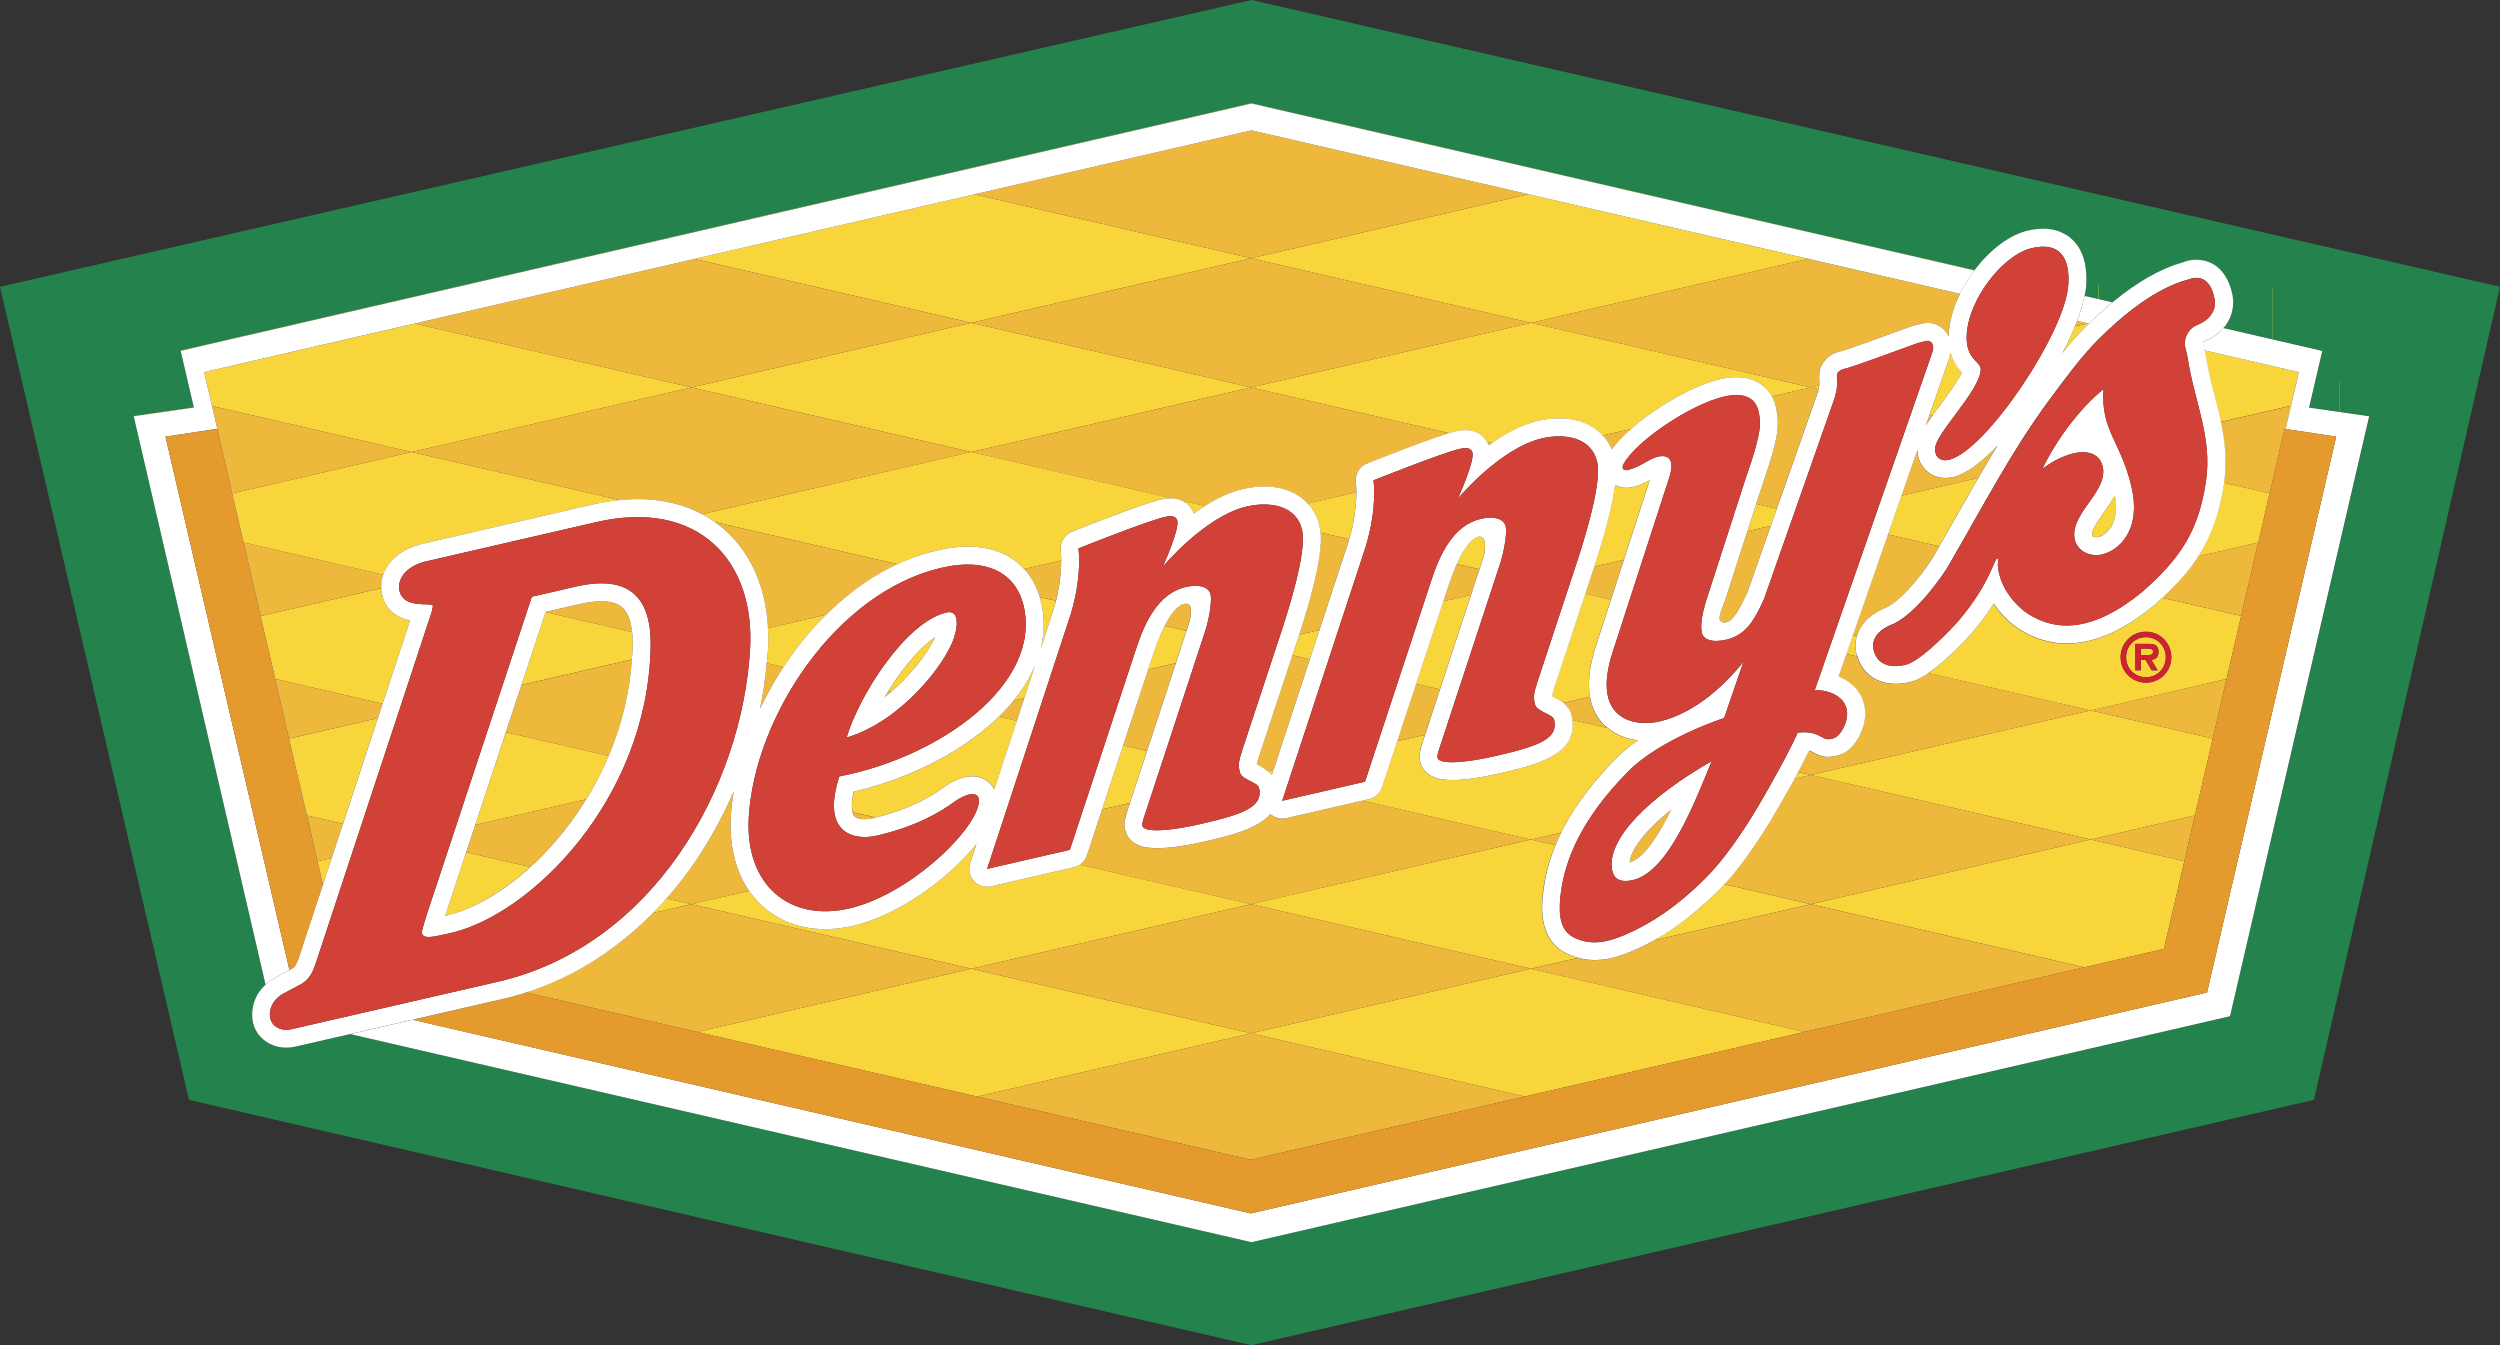
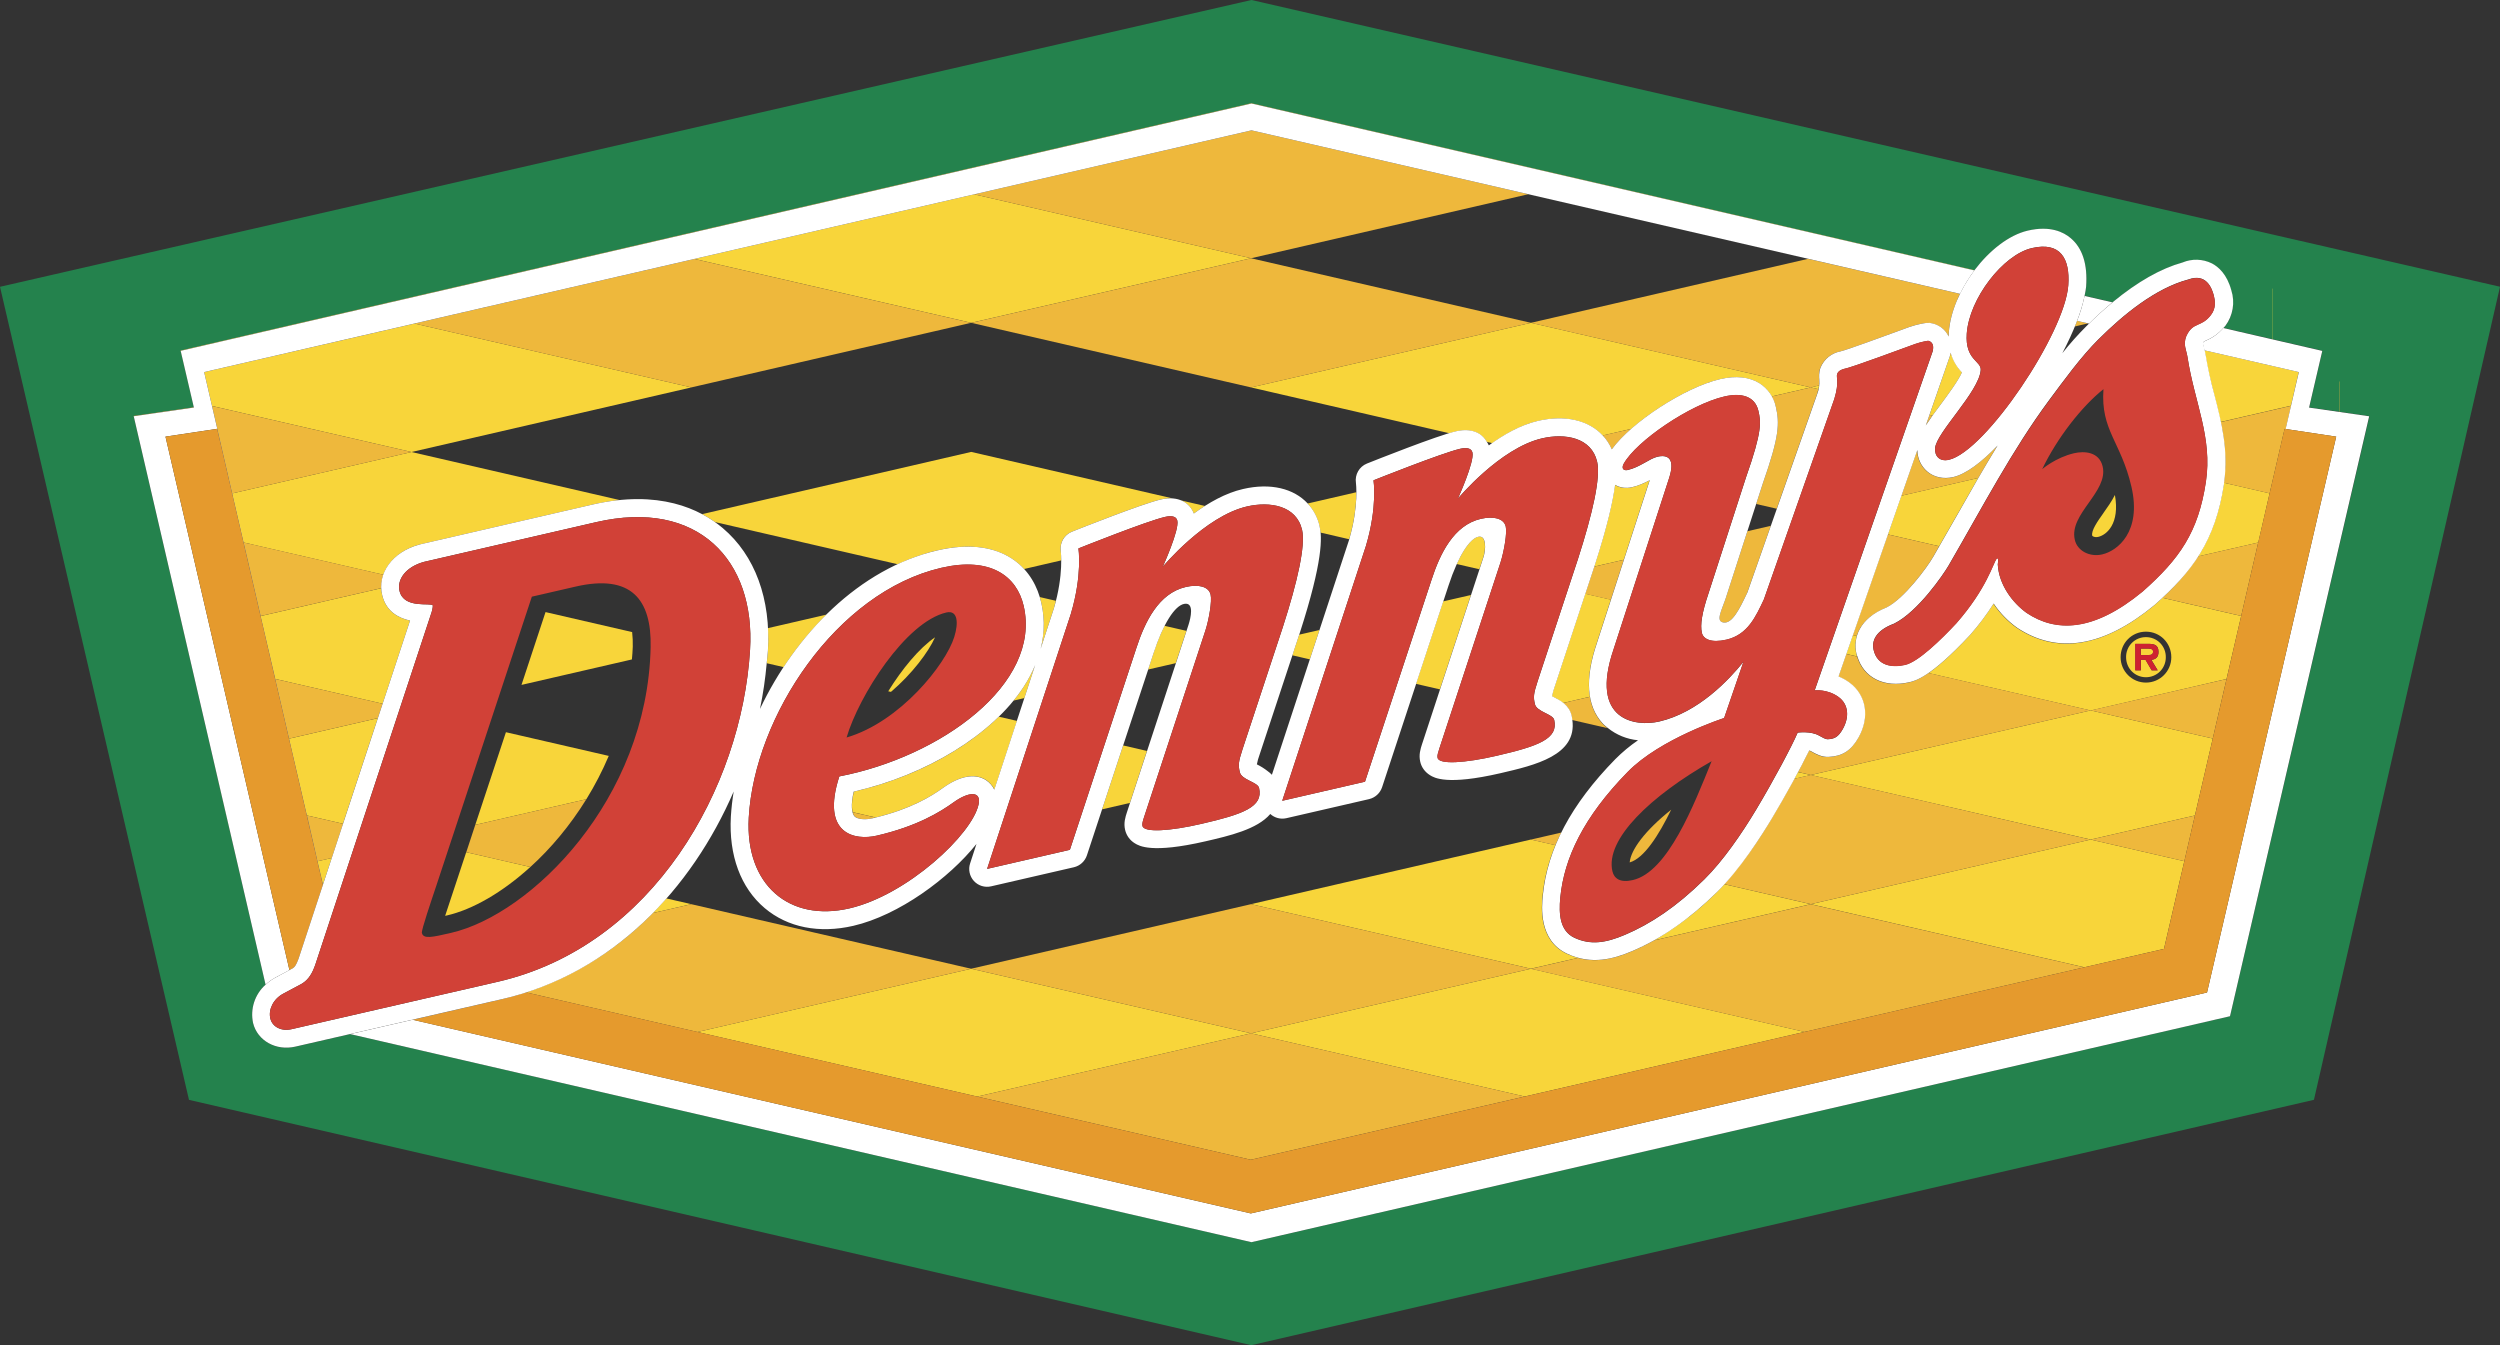
<svg xmlns="http://www.w3.org/2000/svg" xml:space="preserve" width="191.652mm" height="103.124mm" version="1.1" style="shape-rendering:geometricPrecision; text-rendering:geometricPrecision; image-rendering:optimizeQuality; fill-rule:evenodd; clip-rule:evenodd" viewBox="0 0 191.553 103.071">
  <rect x="0" y="0" width="191.553" height="103.071" fill="#333333" stroke="none" />
  <defs>
    <style type="text/css"> .fil1 {fill:#F8D53A} .fil6 {fill:#CE2131} .fil2 {fill:#EEB83C} .fil4 {fill:#E59A2D} .fil5 {fill:#D14137} .fil0 {fill:#24824D} .fil3 {fill:white} </style>
  </defs>
  <g id="Layer_x0020_1">
    <g id="_724961792">
      <path class="fil0" d="M95.886 0l-95.886 21.975 14.48 62.298 81.397 18.797 81.42 -18.802 14.257 -62.298 -95.668 -21.971zm74.984 77.865l0 0 -74.98 17.313 -69.061 -15.946 -4.19 0.965c-1.48,0.345 -2.908,-0.45 -3.244,-1.803 -0.24,-1.081 0.126,-2.208 0.956,-2.942l-3.361 -14.476 -6.753 -29.104 4.614 -0.663 -1.017 -4.348 82.047 -18.95 55.41 12.799c1.144,-1.515 2.637,-2.702 4.09,-3.034 1.699,-0.393 2.728,0.101 3.292,0.585 0.899,0.768 1.292,2.013 1.174,3.701 -0.018,0.21 -0.074,0.454 -0.118,0.699l2.152 0.498c1.877,-1.546 3.662,-2.562 5.33,-3.025l-0.005 0 0.123 -0.04 -0.118 0.04c0.725,-0.304 1.548,-0.279 2.253,0.07 0.494,0.257 1.156,0.825 1.489,2.065 0.1,0.393 0.414,1.58 -0.458,2.72 -0.039,0.052 -0.084,0.087 -0.123,0.135l7.565 1.746 -0.004 0.018 0.013 0.004 -1.008 4.326 4.605 0.664 -0.004 0.018 0.008 0 -10.677 45.967z" />
-       <path class="fil1" d="M158.974 25.014c-0.286,0.698 -0.605,1.383 -0.956,2.051 0.643,-0.803 1.336,-1.576 2.044,-2.27l-0.08 -0.018 -1.008 0.236zm-61.521 34.355l0 0 0.122 -0.384 -0.45 0.105c0.114,0.083 0.231,0.162 0.328,0.279zm19.845 -34.635l0 0 21.242 -4.902 -21.438 -4.95 -21.246 4.907 21.443 4.946zm16.589 15.968l0 0 1.793 -0.415 0.46 -1.309 -1.576 -0.362 -0.676 2.087zm26.895 -18.893l0 0 0.026 0 0 2.209 -0.026 0 0 -2.209zm-41.157 41.981l0 0c0.93,-1.881 2.283,-3.737 4.117,-5.609 0.515,-0.528 1.113,-1.009 1.746,-1.454 -0.849,-0.078 -1.656,-0.406 -2.318,-0.943l-2.711 -0.624c0.38,2.715 -2.868,3.475 -5.505,4.087 -4.121,0.951 -5.086,0.353 -5.4,0.153 -0.375,-0.23 -0.644,-0.599 -0.746,-1.026 -0.084,-0.463 -0.034,-0.94 0.144,-1.375l0.017 -0.052 0.21 -0.642 -2.135 0.493 -1.161 3.527c-0.151,0.456 -0.528,0.8 -0.996,0.908l-0.511 0.118 12.918 2.982 2.331 -0.542zm-45.212 10.433l0 0 21.443 -4.946 -13.131 -3.03c-0.134,0.096 -0.285,0.164 -0.445,0.201l-6.343 1.462c-0.481,0.11 -0.984,-0.047 -1.318,-0.41 -0.336,-0.365 -0.447,-0.883 -0.288,-1.353l0.485 -1.484c-2.091,2.619 -5.946,5.465 -9.434,6.273 -2.624,0.607 -5.029,0.127 -6.788,-1.353 -0.457,-0.388 -0.86,-0.834 -1.201,-1.327l-4.426 1.022 21.447 4.946zm-21.443 -44.54l0 0 21.443 -4.95 21.443 4.95 -21.443 4.95 -21.443 -4.95z" />
      <g>
        <path class="fil1" d="M51.057 68.838c-0.339,0.383 -0.688,0.757 -1.048,1.122l2.96 -0.681 -1.912 -0.441zm118.608 -38.529l0 0c0.17,0.663 0.339,1.335 0.484,2.021l5.387 -1.244 0.597 -2.58 -7.232 -1.667 0.065 0.288c0.166,1.113 0.44,2.165 0.699,3.183zm-110.825 19.565l0 0c-0.022,0.31 -0.066,0.629 -0.092,0.943l1.292 0.297c0.952,-1.454 2.056,-2.807 3.283,-4.021l-4.479 1.035c0.022,0.568 0.026,1.148 -0.004,1.746zm-35.325 12.607l0 0 2.763 0.637 2.672 -8.094 -6.801 1.572 1.366 5.884zm1.231 5.295l0 0 0.673 -2.039 -1.091 0.253 0.419 1.785zm-3.653 -15.754l0 0 8.224 1.899 2.1 -6.369c-0.847,-0.184 -1.816,-0.664 -2.13,-1.93 -0.044,-0.181 -0.069,-0.367 -0.074,-0.554l-9.242 2.135 1.122 4.819zm77.926 -1.812l0 0 1.34 0.31 0.738 -2.248 -1.554 0.358 -0.524 1.58zm-19.286 -0.497l0 0 1.013 -3.091c0.061,-0.205 0.104,-0.397 0.153,-0.589l-1.231 -0.284c0.389,1.288 0.389,2.637 0.066,3.964zm11.739 -10.364l0 0c0.275,-0.201 0.559,-0.398 0.851,-0.581l-1.859 -0.432c0.464,0.179 0.831,0.548 1.008,1.013zm9.625 0.947l0 0c0.04,0.168 0.066,0.339 0.079,0.511l2.2 0.51c0.463,-1.585 0.546,-2.859 0.546,-3.601l-3.733 0.865c0.448,0.482 0.761,1.074 0.908,1.716zm-5.243 28.982l0 0 21.443 4.946 3.61 -0.834c-0.294,-0.077 -0.58,-0.181 -0.856,-0.31 -2.192,-1.039 -1.938,-3.615 -1.859,-4.457 0.127,-1.305 0.458,-2.589 0.982,-3.864l-1.877 -0.432 -21.443 4.95zm42.886 0l0 0 20.958 4.837 6.108 -1.41 1.558 -6.718 -7.181 -1.659 -21.442 4.95zm-16.405 -19.976l0 0 1.087 -3.357 -1.96 -0.454 -2.353 7.133c-0.089,0.235 -0.156,0.477 -0.201,0.724l0.127 0.065c0.258,0.125 0.502,0.276 0.729,0.45l2.056 -0.476c-0.192,-1.131 -0.026,-2.493 0.515,-4.086zm-8.67 -6.649l0 0c0.161,-0.515 0.249,-1.659 -0.397,-1.528 -0.467,0.092 -1.069,0.816 -1.654,2.091l1.733 0.402 0.319 -0.965zm-25.786 14.886l0 0 -1.824 -0.423 -1.615 4.898 2.135 -0.493 1.305 -3.981zm38.511 -20.736l0 0c-0.432,0.241 -0.895,0.423 -1.375,0.541 -0.434,0.107 -0.892,0.041 -1.279,-0.183 -0.157,1.248 -0.581,3.139 -1.536,6.098l-0.048 0.153 2.265 -0.524 1.973 -6.086zm-13.69 8.788l0 0 -2.126 0.489 -2.082 6.317 1.834 0.423 2.375 -7.229zm68.825 -13.699l0 0 0.004 -0.022 -0.004 0.022zm-90.621 16.444l0 0 -1.676 -0.384c-0.34,0.685 -0.626,1.396 -0.856,2.126l-0.406 1.223 2.122 -0.489 0.816 -2.475zm4.95 -28.549l0 0 -21.211 -4.898 -21.442 4.95 21.211 4.894 21.443 -4.946z" />
      </g>
      <path class="fil1" d="M174.136 22.115l0.017 0 0 7.766 -0.017 0 0 -7.766zm-9.71 29.776l0 0c0.406,0.001 0.797,-0.161 1.083,-0.45 0.285,-0.289 0.443,-0.68 0.438,-1.087 0.006,-0.406 -0.151,-0.799 -0.436,-1.088 -0.286,-0.289 -0.677,-0.451 -1.084,-0.448 -0.407,-0.004 -0.799,0.157 -1.085,0.447 -0.287,0.289 -0.445,0.683 -0.438,1.09 0,0.873 0.684,1.536 1.523,1.536zm-0.816 -2.558l0 0 0.991 0c0.468,0 0.79,0.083 0.79,0.62 0,0.376 -0.192,0.576 -0.55,0.603l0.488 0.807 -0.462 0 -0.471 -0.807 -0.354 0 0 0.807 -0.427 0 0 -2.03 -0.005 0z" />
      <path class="fil1" d="M170.599 52.026l1.122 -4.828 -6.037 -1.393c-0.192,0.179 -0.38,0.362 -0.589,0.546l-0.035 0.031c-3.894,3.213 -7.435,3.793 -10.529,1.729l-0.035 -0.026c-0.611,-0.437 -1.245,-1.057 -1.755,-1.821 -0.538,0.847 -1.14,1.649 -1.804,2.401l-0.03 0.035c-1.414,1.515 -2.423,2.37 -3.138,2.872l12.418 2.868 10.412 -2.414zm-6.173 -3.627l0 0c1.083,0 1.943,0.869 1.943,1.96 0,1.073 -0.87,1.942 -1.943,1.942 -1.072,0 -1.942,-0.87 -1.942,-1.942 0,-1.091 0.855,-1.96 1.942,-1.96zm-12.852 -11.778l0 0 -5.893 1.362 -1.03 2.964 3.928 0.908 2.995 -5.234z" />
      <path class="fil1" d="M164.972 49.919c0,-0.223 -0.27,-0.223 -0.468,-0.223l-0.466 0 0 0.493 0.572 0c0.227,0 0.362,-0.048 0.362,-0.271zm-27.209 9.237l0 0 -0.28 0.515 1.262 -0.288 -0.982 -0.227zm-5.641 8.596l0 0c-1.565,1.697 -3.38,3.145 -5.382,4.295l12.001 -2.768 -6.619 -1.528zm41.777 -29.951l0 0 -3.501 -0.812 -0.013 0.131c-0.349,2.296 -1.008,4.02 -1.96,5.509l4.606 -1.061 0.869 -3.767z" />
      <path class="fil1" d="M138.741 59.382l21.442 4.946 7.994 -1.847 1.366 -5.893 -9.36 -2.156 -21.442 4.95zm3.548 -10.721l0 0 -0.352 0.083 -0.477 1.362 0.829 0.192c-0.166,-0.533 -0.166,-1.104 0,-1.637zm-67.877 25.564l0 0 -20.98 4.846 21.439 4.95 20.984 -4.846 -21.443 -4.95zm21.443 4.95l0 0 21.443 -4.95 20.962 4.841 -21.439 4.95 -20.967 -4.841zm-27.589 -26.162l0 0c1.615,-1.379 2.868,-3.042 3.379,-4.182 -1.231,0.843 -2.537,2.445 -3.589,4.138l0.21 0.044zm71.064 -23.193l0 0 0.052 -0.284 -0.641 0.148 0.589 0.136zm-22.032 -5.086l0 0 21.443 4.95 -2.991 0.69c-0.221,-0.409 -0.542,-0.755 -0.934,-1.004 -0.777,-0.485 -1.817,-0.594 -3.004,-0.318 -2.069,0.476 -4.92,2.139 -6.827,3.811l-2.187 0.506c-1.057,-1.148 -2.846,-1.598 -4.955,-1.113 -1.236,0.283 -2.44,0.947 -3.506,1.698l-0.423 -0.096c-0.133,-0.241 -0.321,-0.446 -0.55,-0.598 -0.48,-0.301 -1.091,-0.371 -1.807,-0.205 -0.14,0.031 -0.314,0.083 -0.506,0.14l-15.196 -3.51 21.443 -4.95zm-83.191 45.439l0 0 0.122 -0.026c1.995,-0.458 4.265,-1.772 6.404,-3.715l-4.911 -1.135 -1.615 4.876zm12.538 -12.254l0 0 -7.88 -1.816 -2.349 7.098 8.512 -1.964c0.655,-1.061 1.228,-2.17 1.716,-3.318zm-30.357 0.026l0 0 -1.724 -7.43 -0.454 -1.964 -0.005 0 -1.969 -8.495 -0.209 -0.899 5.064 21.818 0.005 0 -0.707 -3.03zm63.036 -6.997l0 0c-0.42,0.987 -0.982,1.907 -1.667,2.733l0.829 -0.192 0.838 -2.54zm-64.577 -20.186l0 0 -0.912 -3.903 82.047 -18.95 55.41 12.799 -0.013 0.018 -55.388 -12.795 -82.047 18.95 0.904 3.881zm134.659 -3.488l0 0 -1.562 4.509 0.23 0.053c0.188,-0.267 0.398,-0.546 0.633,-0.86 0.494,-0.664 1.354,-1.812 1.619,-2.445 -0.363,-0.382 -0.637,-0.839 -0.803,-1.34l-0.104 0.026 -0.013 0.057zm-77.136 33.085l0 0c1.283,-0.921 2.453,-1.131 3.296,-0.585 0.135,0.087 0.428,0.315 0.629,0.72l1.728 -5.256 -1.393 -0.323c-2.693,2.632 -6.736,4.745 -11.11,5.74 -0.171,0.742 -0.171,1.257 -0.083,1.576l1.755 0.406c2.702,-0.659 4.252,-1.611 5.178,-2.279zm88.896 -21.046l0 0c-0.445,0.629 -0.947,1.336 -0.856,1.733 0.004,0.013 0.026,0.035 0.052,0.048 0.084,0.048 0.227,0.087 0.411,0.043 0.637,-0.148 1.666,-1.009 1.274,-3.209 -0.259,0.511 -0.59,0.969 -0.883,1.384zm-112.683 10.254l0 0c0.01,-0.379 -0.006,-0.758 -0.048,-1.135l-6.636 -1.532 -1.842 5.579 8.46 -1.951c0.026,-0.319 0.057,-0.633 0.065,-0.96z" />
      <path class="fil1" d="M52.97 29.684l-21.212 -4.893 -16.117 3.719 0.603 2.598 15.283 3.527 21.443 -4.95zm-35.176 8.12l0 0 13.733 -3.17 15.964 3.684c-0.668,0.065 -1.371,0.175 -2.122,0.349l-13.179 3.043 -0.052 0.013c-1.406,0.384 -2.397,1.262 -2.768,2.314l-10.704 -2.471 -0.873 -3.763zm36.001 1.589l0 0c0.358,0.192 0.685,0.397 0.982,0.607l14 3.231c0.982,-0.454 1.999,-0.821 3.051,-1.061 3.226,-0.746 5.365,0.048 6.64,1.428l2.846 -0.66c-0.004,-0.454 -0.039,-0.707 -0.039,-0.716 -0.091,-0.629 0.258,-1.24 0.847,-1.48 0.546,-0.218 5.365,-2.135 6.828,-2.475 0.293,-0.069 0.594,-0.096 0.895,-0.079l-15.432 -3.562 -20.618 4.767z" />
      <path class="fil2" d="M74.412 24.735l-21.211 -4.894 -21.443 4.95 21.212 4.893 21.443 -4.95zm42.689 -9.853l0 0 -21.211 -4.894 -21.246 4.902 21.211 4.898 21.246 -4.907zm32.418 12.315l0 0c-0.022,-0.061 -0.048,-0.113 -0.065,-0.183 -0.009,0.07 -0.026,0.135 -0.044,0.205l0.11 -0.022zm9.63 -2.61l0 0 -0.175 0.428 1.008 -0.236 -0.833 -0.192zm-41.851 0.148l0 0 21.233 -4.902 11.639 2.684c-0.468,0.97 -0.781,1.978 -0.852,2.942l-0.013 0.332c-0.265,-0.578 -0.814,-0.973 -1.444,-1.043 -0.106,-0.009 -0.213,-0.008 -0.319,0.004 -0.061,0.004 -0.617,0.083 -1.245,0.301l-1.014 0.371c-1.042,0.38 -3.815,1.401 -4.277,1.502l0.022 -0.004 -0.1 0.022c-0.661,0.15 -1.204,0.615 -1.455,1.244 -0.14,0.38 -0.104,0.712 -0.086,0.908 0.013,0.147 0.011,0.294 -0.009,0.441l-0.637 0.148 -21.443 -4.95zm35.748 9.412l0 0c-1.222,1.279 -2.428,2.192 -3.41,2.419 -0.695,0.179 -1.434,0.017 -1.99,-0.437 -0.473,-0.413 -0.745,-1.01 -0.747,-1.637l-1.213 3.492 5.894 -1.362c0.479,-0.838 0.969,-1.663 1.467,-2.475zm-17.296 -3.772l0 0c0.142,0.249 0.248,0.519 0.315,0.799 0.287,1.253 0.283,2.24 -0.995,5.863l-0.511 1.58 1.575 0.362 3.104 -8.822c0.039,-0.131 0.065,-0.24 0.088,-0.34l-0.585 -0.131 -2.991 0.69zm11.808 2.218l0 0c0.149,-0.236 0.319,-0.485 0.511,-0.755l-0.231 -0.053 -0.279 0.808zm-24.062 1.842l0 0c0.358,-0.502 0.877,-1.039 1.488,-1.571l-2.187 0.502c0.294,0.312 0.53,0.674 0.698,1.069zm0.921 8.456l0 0 -2.265 0.524 -0.69 2.087 1.96 0.454 0.995 -3.064zm7.788 3.012l0 0c-0.306,0.908 -0.781,1.72 -0.132,1.799 0.652,0.078 1.188,-0.995 1.768,-2.214l0.035 -0.078 1.802 -5.121 -1.793 0.415 -1.681 5.199zm12.336 0.651l0 0c1.332,-0.672 3.069,-3.012 3.572,-3.881l0.462 -0.816 -3.928 -0.908 -2.716 7.797 0.354 -0.083c0.267,-0.803 0.948,-1.589 2.256,-2.108zm-21.774 8.875l0 0c-0.506,-0.574 -0.835,-1.282 -0.947,-2.039l-2.056 0.476c0.325,0.244 0.554,0.595 0.646,0.991 0.026,0.105 0.035,0.205 0.048,0.31l2.711 0.624c-0.135,-0.118 -0.279,-0.222 -0.402,-0.362zm37.416 -0.995l0 0 -12.419 -2.868c-0.812,0.559 -1.248,0.668 -1.483,0.72 -1.938,0.45 -3.505,-0.354 -3.991,-1.982l-0.829 -0.192 -0.602 1.728c0.271,0.114 0.555,0.262 0.829,0.463 1.301,0.956 1.58,2.654 0.695,4.226 -0.559,0.991 -1.245,1.432 -2.301,1.476 -0.507,0.022 -0.939,-0.201 -1.371,-0.454 -0.033,-0.017 -0.068,-0.029 -0.104,-0.035 -0.272,0.55 -0.552,1.096 -0.842,1.637l0.982 0.227 21.438 -4.946zm-35.316 11.647l0 0c1.104,-0.314 2.231,-2.091 3.182,-4.042 -2.043,1.632 -3.095,3.091 -3.182,4.042zm-5.692 -1.319l0 0c0.136,-0.323 0.292,-0.646 0.454,-0.969l-2.326 0.537 1.872 0.432zm41.008 -0.432l0 0 -21.442 4.946 -6.622 -1.528c1.358,-1.556 2.567,-3.235 3.615,-5.016 0.589,-0.982 1.2,-2.065 1.746,-3.064l1.262 -0.288 21.442 4.95zm-21.923 14.738l0 0 21.438 -4.95 -20.958 -4.833 -12.001 2.768c-0.55,0.309 -1.117,0.588 -1.698,0.834 -1.187,0.506 -2.588,0.929 -4.134,0.51l-3.61 0.834 20.962 4.837zm-63.848 -4.841l0 0 -21.443 -4.946 -2.96 0.681c-2.696,2.782 -6.028,4.867 -9.709,6.076l13.131 3.034 20.98 -4.846zm-29.484 -12.991l0 0 -8.512 1.965 -0.69 2.095 4.911 1.135c1.559,-1.41 3.038,-3.17 4.291,-5.195zm21.932 1.462l0 0 0.227 -0.057 -1.755 -0.406c0.04,0.131 0.083,0.235 0.14,0.301 0.214,0.232 0.799,0.301 1.388,0.162z" />
-       <path class="fil2" d="M57.392 68.257c-1.03,-1.497 -1.519,-3.457 -1.393,-5.688 0.04,-0.633 0.109,-1.275 0.218,-1.925 -1.278,2.987 -3.02,5.753 -5.16,8.198l1.912 0.441 4.422 -1.026zm10.385 -14.842l0 0c0.166,-0.131 0.323,-0.266 0.484,-0.401l-0.209 -0.048c-0.093,0.149 -0.184,0.299 -0.275,0.449zm-9.547 0.904l0 0c0.52,-1.1 1.126,-2.174 1.807,-3.209l-1.292 -0.297c-0.104,1.177 -0.277,2.347 -0.515,3.505zm-9.809 -3.785l0 0 -8.46 1.951 -1.196 3.619 7.88 1.82c1.002,-2.347 1.602,-4.845 1.776,-7.391zm6.963 -10.066l0 0c2.096,1.776 3.292,4.457 3.458,7.661l4.479 -1.035c1.584,-1.589 3.43,-2.895 5.457,-3.859l-14 -3.231c0.218,0.148 0.423,0.306 0.607,0.463zm-7.757 6.028l0 0c-0.755,-0.616 -2.165,-0.454 -3.217,-0.209l-2.602 0.598 -0.004 0.018 6.636 1.532c-0.092,-0.777 -0.314,-1.532 -0.812,-1.938zm5.343 -16.811l0 0 -21.443 4.95 15.964 3.684c2.746,-0.271 4.81,0.28 6.303,1.074l20.618 -4.758 -21.443 -4.95zm61.106 4.449l0 0c0.087,-0.066 0.179,-0.122 0.266,-0.184l-0.423 -0.096c0.052,0.091 0.118,0.179 0.157,0.28zm-39.664 0.502l0 0 21.443 -4.95 15.196 3.51c-1.842,0.55 -5.828,2.139 -6.321,2.335 -0.588,0.239 -0.935,0.849 -0.843,1.476 0,0.009 0.035,0.262 0.039,0.716l-3.732 0.865c-1.061,-1.148 -2.851,-1.594 -4.955,-1.109 -1.009,0.231 -2.004,0.716 -2.917,1.296l-1.859 -0.432c-0.198,-0.08 -0.407,-0.129 -0.62,-0.144l-15.432 -3.562zm16.641 13.24l0 0c0.166,-0.515 0.467,-1.746 -0.319,-1.611 -0.463,0.083 -0.991,0.673 -1.506,1.685l1.676 0.384 0.148 -0.459zm8.538 0.602l0 0 -0.052 0.153 1.554 -0.362 2.257 -6.867 0.022 -0.083 -2.201 -0.51c0.101,1.052 -0.091,3.06 -1.58,7.67zm-19.924 -2.732l0 0 1.231 0.284c0.341,-1.345 0.419,-2.432 0.414,-3.091l-2.846 0.66c0.571,0.624 0.969,1.371 1.2,2.148zm33.683 -2.122l0 0 -1.733 -0.402c-0.218,0.471 -0.432,1.012 -0.637,1.637l-0.402 1.227 2.126 -0.489 0.646 -1.973zm-34.866 9.866l0 0 -0.829 0.192c-0.355,0.433 -0.734,0.845 -1.135,1.235l1.393 0.323 0.572 -1.75zm11.608 -2.676l0 0 -2.122 0.489 -1.912 5.814 1.825 0.423 2.209 -6.727zm20.234 2.008l0 0 -1.834 -0.423 -1.449 4.396 2.135 -0.493 1.148 -3.479zm-13.83 5.025l0 0c-0.131,0.402 -0.183,0.589 -0.201,0.724l0.127 0.066c0.213,0.105 0.463,0.262 0.703,0.454l0.45 -0.105 2.781 -8.46 -1.34 -0.31 -2.519 7.631zm20.802 6.483l0 0 -12.917 -2.982 -5.832 1.349c-0.437,0.1 -0.896,-0.02 -1.227,-0.323 -1,1.179 -3.139,1.672 -4.972,2.095 -4.125,0.952 -5.086,0.354 -5.404,0.152 -0.376,-0.229 -0.645,-0.598 -0.747,-1.026 -0.084,-0.461 -0.034,-0.937 0.144,-1.371l0.018 -0.052 0.214 -0.642 -2.135 0.493 -1.166 3.527c-0.098,0.291 -0.292,0.54 -0.55,0.707l13.131 3.029 21.443 -4.959z" />
      <path class="fil2" d="M117.298 74.225l-21.443 -4.946 -21.443 4.946 21.443 4.95 21.443 -4.95zm-42.427 9.796l0 0 20.984 -4.846 20.967 4.841 -20.984 4.846 -20.967 -4.841zm-0.458 -59.286l0 0 21.443 4.95 21.443 -4.95 -21.443 -4.946 -21.443 4.946zm95.986 12.258l0 0 3.501 0.812 1.148 -4.942 0.084 0.013 0.414 -1.782 -5.387 1.244c0.298,1.445 0.471,2.969 0.24,4.654zm8.818 -7.766l0 0 0.022 0 0 4.653 -0.022 0 0 -4.653zm-6.19 12.341l0 0 -4.605 1.061c-0.774,1.17 -1.694,2.237 -2.737,3.174l6.037 1.393 1.305 -5.627zm-3.483 15.021l0 0 1.056 -4.562 -10.416 2.406 9.36 2.156zm-2.178 9.399l0 0 0.812 -3.506 -7.994 1.847 7.181 1.659zm-143.036 0.004l0 0 1.091 -0.253 0.864 -2.619 -2.763 -0.637 0.807 3.51zm-5.862 1.353l0 0 -1.471 -6.369 -0.005 0 1.476 6.369zm3.684 -10.752l0 0 6.801 -1.572 0.362 -1.1 -8.225 -1.899 1.061 4.571zm-2.178 -9.394l0 0 9.242 -2.135c-0.014,-0.35 0.04,-0.7 0.157,-1.03l-10.704 -2.471 1.305 5.636zm-3.728 -16.091l0 0 1.549 6.697 13.733 -3.17 -15.283 -3.527zm-4.317 8.05l0 0 -1.681 -7.264 4.61 -0.664 -0.109 -0.467 0.101 0.445 -4.61 0.663 1.689 7.286z" />
      <path class="fil3" d="M181.526 31.894l-4.601 -0.664 0.004 -0.017 1.008 -4.326 -0.013 -0.004 -7.574 -1.751c-0.364,0.427 -0.826,0.76 -1.344,0.973 -0.055,0.025 -0.108,0.051 -0.162,0.079 -0.022,0.03 -0.042,0.062 -0.056,0.096 -0.009,0.04 0,0.087 0.061,0.31l0.056 0.253 7.234 1.667 -1.013 4.361 3.877 0.585 -9.896 42.589 -73.269 16.929 -64.228 -14.842 -4.784 1.1 69.06 15.946 74.98 -17.313 10.664 -45.972 -0.004 0zm-22.377 -7.308l0 0 0.833 0.192 0.08 0.018c0.606,-0.594 1.204,-1.139 1.798,-1.629l-2.139 -0.493c-0.134,0.653 -0.325,1.293 -0.572,1.912zm-145.306 2.296l0 0 82.047 -18.95 55.392 12.79c-0.423,0.563 -0.794,1.165 -1.1,1.794l-54.292 -12.529 -80.249 18.522 9.102 39.271 -0.008 0.026 -8.102 -34.949 -3.955 0.598 9.499 40.873 -1.096 0.585c-0.266,0.146 -0.512,0.325 -0.733,0.532l-10.102 -43.553 4.61 -0.664 -1.013 -4.348z" />
      <path class="fil4" d="M165.807 72.705l-69.969 16.157 -55.536 -12.826c-0.611,0.201 -1.23,0.376 -1.855,0.524l-6.836 1.576 64.228 14.838 73.269 -16.929 9.896 -42.589 -3.877 -0.585 -0.082 -0.013 -9.237 39.847zm-149.17 -39.847l0 0 -3.959 0.598 9.499 40.873 0.253 -0.135c0.122,-0.074 0.262,-0.218 0.445,-0.734l1.864 -5.653 -8.102 -34.949z" />
-       <path class="fil3" d="M167.203 20.125c0.004,0 0.004,0 0,0l0.123 -0.04 -0.123 0.04zm-43.658 46.631l0 0c0.126,0.541 0.568,0.908 1.562,0.676 2.68,-0.62 4.671,-5.728 6.038,-9.106 -4.658,2.654 -8.168,5.976 -7.601,8.43zm1.323 -0.677l0 0c0.083,-0.952 1.139,-2.41 3.182,-4.042 -0.952,1.947 -2.078,3.724 -3.182,4.042zm-75.015 -16.484l0 0c0.079,-3.671 -1.493,-5.631 -5.749,-4.644l-3.353 0.773 -7.308 22.11c-0.41,1.236 -1.17,3.445 -1.117,3.658 0.117,0.48 0.777,0.327 2.248,-0.013 6.103,-1.414 15.034,-10.198 15.279,-21.884zm-15.62 20.552l0 0 -0.122 0.026 7.691 -23.272 0.004 -0.018 2.602 -0.598c1.052,-0.245 2.462,-0.402 3.217,0.209 0.751,0.607 0.877,2.004 0.855,3.073 -0.008,0.327 -0.043,0.642 -0.065,0.965 -0.672,10.298 -8.543,18.313 -14.183,19.613zm122.249 -34.198l0 0c0,0 1.016,-0.89 2.443,-1.222 0.782,-0.183 1.921,-0.118 2.188,1.017 0.451,1.943 -2.598,3.628 -2.134,5.614 0.196,0.855 1.148,1.344 2.1,1.122 1.174,-0.271 3.034,-1.737 2.239,-5.186 -0.803,-3.462 -2.37,-4.304 -2.143,-7.473 -1.655,1.31 -3.554,3.732 -4.692,6.129zm4.286 5.195l0 0c-0.137,0.038 -0.283,0.022 -0.41,-0.044 -0.026,-0.013 -0.048,-0.035 -0.052,-0.048 -0.091,-0.397 0.414,-1.109 0.855,-1.733 0.292,-0.419 0.624,-0.877 0.878,-1.379 0.397,2.196 -0.633,3.06 -1.271,3.204zm-87.648 7.666l0 0c0.345,-1.109 0.262,-2.078 -0.598,-1.881 -3.134,0.724 -6.714,6.395 -7.652,9.582 4.117,-1.205 7.6,-5.614 8.25,-7.7zm-1.475 0.017l0 0c-0.559,1.253 -2.013,3.139 -3.864,4.588 1.091,-1.859 2.523,-3.671 3.864,-4.588z" />
      <path class="fil3" d="M38.45 76.56c8.491,-1.956 14.55,-8.469 17.767,-15.916 -0.104,0.638 -0.177,1.28 -0.218,1.925 -0.166,2.973 0.755,5.461 2.598,7.015 1.755,1.48 4.164,1.96 6.788,1.353 3.487,-0.808 7.342,-3.65 9.434,-6.273l-0.485 1.484c-0.157,0.469 -0.048,0.987 0.286,1.353 0.333,0.366 0.839,0.523 1.321,0.41l6.343 -1.462c0.467,-0.11 0.843,-0.454 0.995,-0.908l5.099 -15.462c0.751,-2.305 1.637,-3.68 2.366,-3.811 0.786,-0.14 0.485,1.096 0.319,1.611l-4.693 14.288 -0.018 0.052c-0.127,0.393 -0.271,0.838 -0.144,1.371 0.1,0.429 0.369,0.799 0.747,1.026 0.319,0.196 1.274,0.799 5.404,-0.153 1.834,-0.423 3.968,-0.917 4.972,-2.095 0.332,0.302 0.79,0.422 1.227,0.323l6.343 -1.462c0.466,-0.111 0.842,-0.454 0.995,-0.908l5.095 -15.466c0.755,-2.305 1.646,-3.602 2.287,-3.728 0.642,-0.131 0.559,1.013 0.398,1.528l-4.693 14.288 -0.018 0.052c-0.127,0.393 -0.271,0.838 -0.144,1.375 0.096,0.423 0.362,0.786 0.747,1.026 0.314,0.196 1.279,0.799 5.4,-0.153 2.637,-0.611 5.889,-1.367 5.505,-4.086 -0.013,-0.1 -0.022,-0.201 -0.048,-0.31 -0.192,-0.843 -0.908,-1.201 -1.375,-1.44 -0.044,-0.018 -0.086,-0.04 -0.127,-0.066 0.046,-0.247 0.113,-0.49 0.201,-0.725l3.091 -9.368c0.956,-2.96 1.375,-4.85 1.537,-6.099 0.362,0.218 0.821,0.288 1.279,0.184 0.537,-0.122 0.991,-0.337 1.375,-0.542l-4.055 12.498c-0.926,2.72 -0.786,4.78 0.432,6.125 0.122,0.14 0.266,0.244 0.406,0.362 0.663,0.535 1.47,0.863 2.318,0.943 -0.626,0.429 -1.211,0.915 -1.746,1.454 -3.384,3.457 -5.199,6.875 -5.549,10.442 -0.083,0.847 -0.332,3.422 1.86,4.457 1.886,0.89 3.584,0.397 4.994,-0.201 2.257,-0.96 4.392,-2.445 6.513,-4.54 1.751,-1.728 3.371,-4.256 4.178,-5.605 1.062,-1.772 2.21,-3.872 2.869,-5.221 0.047,0.009 0.086,0.022 0.104,0.035 0.436,0.253 0.865,0.471 1.37,0.454 1.057,-0.044 1.742,-0.485 2.301,-1.476 0.887,-1.567 0.607,-3.27 -0.694,-4.226 -0.257,-0.188 -0.535,-0.343 -0.831,-0.463l6.037 -17.348c0,0.628 0.273,1.225 0.747,1.637 0.524,0.45 1.249,0.607 1.99,0.437 0.987,-0.227 2.188,-1.14 3.41,-2.419 -1.052,1.716 -2.061,3.488 -3.095,5.317l-1.834 3.204c-0.501,0.869 -2.243,3.209 -3.571,3.881 -2.118,0.838 -2.594,2.375 -2.318,3.549 0.017,0.074 0.047,0.131 0.069,0.201 0.484,1.633 2.051,2.432 3.99,1.982 0.442,-0.101 1.612,-0.367 4.623,-3.589l0.031 -0.035c0.663,-0.751 1.267,-1.554 1.802,-2.401 0.511,0.764 1.149,1.384 1.755,1.821l0.035 0.026c3.095,2.065 6.64,1.484 10.529,-1.729 0.014,-0.008 0.026,-0.018 0.035,-0.031 2.842,-2.519 4.627,-4.837 5.292,-9.224l0.012 -0.131c0.345,-2.48 -0.196,-4.614 -0.729,-6.679 -0.287,-1.048 -0.521,-2.11 -0.699,-3.183 -0.043,-0.192 -0.086,-0.371 -0.117,-0.541 -0.061,-0.227 -0.069,-0.271 -0.061,-0.31 0.016,-0.034 0.035,-0.066 0.058,-0.096 0.052,-0.028 0.107,-0.054 0.161,-0.079 0.518,-0.215 0.98,-0.549 1.345,-0.974l0.013 -0.013c0.044,-0.048 0.084,-0.083 0.123,-0.135 0.583,-0.779 0.754,-1.792 0.459,-2.72 -0.332,-1.24 -0.995,-1.807 -1.489,-2.065 -0.705,-0.348 -1.527,-0.374 -2.253,-0.07 -1.668,0.463 -3.453,1.48 -5.33,3.025l-0.018 0.018c-0.701,0.58 -1.374,1.193 -2.016,1.838 -0.654,0.653 -1.269,1.344 -1.843,2.069 0.851,-1.628 1.463,-3.169 1.703,-4.391l0.004 -0.018c0.048,-0.24 0.101,-0.489 0.117,-0.698 0.119,-1.689 -0.27,-2.933 -1.174,-3.702 -0.563,-0.484 -1.593,-0.978 -3.291,-0.585 -1.45,0.336 -2.946,1.519 -4.09,3.034l-0.013 0.018c-1.073,1.432 -1.837,3.147 -1.952,4.732 -0.008,0.111 -0.012,0.221 -0.012,0.332 -0.268,-0.575 -0.815,-0.97 -1.446,-1.043 -0.104,-0.005 -0.21,-0.003 -0.315,0.009 -0.06,0.004 -0.619,0.087 -1.243,0.301l-1.014 0.371c-1.043,0.38 -3.815,1.401 -4.278,1.502l0.022 -0.004c-0.703,0.124 -1.29,0.604 -1.554,1.266 -0.134,0.38 -0.1,0.707 -0.087,0.908 0.03,0.362 -0.021,0.725 -0.148,1.065l-5.366 15.248 -0.039 0.078c-0.58,1.223 -1.122,2.292 -1.768,2.214 -0.645,-0.079 -0.174,-0.895 0.132,-1.799l2.864 -8.866c1.278,-3.623 1.282,-4.61 0.995,-5.863 -0.157,-0.746 -0.607,-1.397 -1.248,-1.807 -0.777,-0.485 -1.811,-0.594 -3.004,-0.319 -2.737,0.633 -6.836,3.326 -8.316,5.382 -0.168,-0.395 -0.405,-0.757 -0.698,-1.069 -1.057,-1.148 -2.846,-1.598 -4.955,-1.113 -1.336,0.31 -2.646,1.052 -3.768,1.881 -0.04,-0.101 -0.105,-0.188 -0.157,-0.28 -0.133,-0.241 -0.322,-0.446 -0.55,-0.598 -0.48,-0.301 -1.091,-0.371 -1.807,-0.205 -1.471,0.34 -6.282,2.257 -6.827,2.475 -0.589,0.237 -0.937,0.848 -0.843,1.475 0,0.018 0.236,1.759 -0.51,4.313l-0.022 0.083 -5.906 17.977c-0.097,-0.113 -0.214,-0.192 -0.323,-0.279 -0.257,-0.203 -0.535,-0.377 -0.829,-0.52 0.046,-0.247 0.113,-0.489 0.201,-0.724l3.095 -9.368c1.772,-5.496 1.711,-7.303 1.506,-8.181 -0.145,-0.642 -0.459,-1.234 -0.908,-1.716 -1.061,-1.148 -2.846,-1.598 -4.955,-1.109 -1.34,0.305 -2.641,1.052 -3.768,1.877 -0.301,-0.795 -1.148,-1.393 -2.523,-1.078 -1.462,0.341 -6.282,2.257 -6.828,2.475 -0.587,0.242 -0.935,0.851 -0.847,1.48 0,0.018 0.245,1.798 -0.528,4.396l-1.013 3.091c0.339,-1.303 0.317,-2.673 -0.066,-3.964 -0.747,-2.501 -3.152,-4.658 -7.84,-3.575 -6.007,1.384 -10.905,6.47 -13.598,12.149 0.239,-1.157 0.411,-2.328 0.515,-3.505 0.03,-0.315 0.074,-0.633 0.092,-0.943 0.24,-3.977 -0.987,-7.316 -3.458,-9.407 -1.737,-1.471 -4.889,-2.978 -10.01,-1.799l-13.179 3.043c-0.016,0.004 -0.032,0.008 -0.048,0.013 -2.078,0.563 -3.274,2.205 -2.855,3.898 0.314,1.266 1.283,1.742 2.13,1.93l-6.671 20.229c-0.005,0.008 -0.007,0.017 -0.008,0.026l-1.864 5.653c-0.183,0.515 -0.319,0.659 -0.445,0.734l-1.349 0.725c-0.267,0.144 -0.513,0.323 -0.733,0.532 -0.826,0.736 -1.191,1.861 -0.956,2.942 0.337,1.358 1.764,2.148 3.244,1.803l15.816 -3.636zm26.96 -15.903l0 0c5.588,-1.274 10.643,-4.37 13.026,-8.032 0.358,-0.55 0.651,-1.109 0.882,-1.672l-3.134 9.547c-0.142,-0.291 -0.359,-0.54 -0.629,-0.72 -0.843,-0.546 -2.012,-0.336 -3.296,0.585 -0.926,0.668 -2.471,1.619 -5.182,2.279l-0.227 0.057c-0.589,0.135 -1.174,0.07 -1.388,-0.162 -0.196,-0.231 -0.292,-0.834 -0.052,-1.881zm95.397 -34.678l0 0c1.886,-1.877 4.357,-3.903 6.867,-4.567 1.358,-0.498 1.79,0.633 1.943,1.201 0.108,0.432 0.196,0.987 -0.224,1.528 -0.746,0.969 -1.37,0.48 -1.881,1.615 -0.253,0.646 0.013,1.065 0.091,1.576 0.533,3.488 1.929,6.169 1.414,9.582 -0.585,3.854 -2.009,5.893 -4.841,8.399 -3.816,3.147 -6.688,3.117 -8.892,1.645 -1.083,-0.773 -2.131,-2.161 -2.214,-3.719 0.061,-0.371 0.017,-0.545 -0.091,-0.432 -0.267,0.345 -0.755,2.283 -3.082,4.942 -1.17,1.253 -2.92,2.96 -3.925,3.191 -0.965,0.223 -2.126,0.105 -2.419,-1.157 -0.14,-0.616 0.088,-1.449 1.576,-2.004 1.837,-0.912 3.788,-3.789 4.165,-4.435 2.68,-4.623 4.884,-8.862 7.709,-12.682 1.131,-1.515 2.41,-3.296 3.802,-4.684zm-5.121 -6.972l0 0c2.188,-0.506 2.934,0.803 2.789,2.851 -0.261,3.654 -6.33,12.721 -9.149,13.371 -0.689,0.157 -1.105,-0.266 -1.057,-0.89 0.088,-1.192 3.375,-4.33 3.496,-5.985 0.054,-0.712 -1.213,-0.751 -1.068,-2.798 0.187,-2.676 2.776,-6.037 4.989,-6.548zm-5.365 9.53l0 0c-0.271,0.633 -1.126,1.781 -1.619,2.445 -0.402,0.523 -0.784,1.062 -1.144,1.615l1.847 -5.317 0.009 -0.052 0.043 -0.205c0.154,0.57 0.452,1.092 0.865,1.515zm-25.904 6.993l0 0c0.965,-1.733 5.081,-4.54 7.71,-5.147 1.335,-0.31 2.348,-0.004 2.605,1.101 0.192,0.838 0.315,1.51 -0.951,5.098l-2.877 8.901c-0.494,1.462 -0.642,2.392 -0.503,3.012 0.105,0.459 0.682,0.795 1.881,0.52 1.642,-0.38 2.257,-1.786 2.868,-3.078l5.396 -15.357c0.41,-1.353 0.118,-1.646 0.222,-1.925 0.097,-0.28 0.485,-0.375 0.485,-0.375 0.598,-0.096 4.833,-1.694 5.505,-1.925 0.51,-0.179 0.974,-0.24 0.974,-0.24 0,0 0.545,0.057 0.349,0.816l-9.036 25.97c0,0 0.982,-0.118 1.837,0.515 0.734,0.537 0.852,1.493 0.315,2.449 -0.35,0.62 -0.637,0.755 -1.166,0.782 -0.144,0.004 -0.401,-0.135 -0.632,-0.271 -0.655,-0.384 -1.66,-0.236 -1.66,-0.236 -0.427,1.013 -1.833,3.65 -3.181,5.902 -1.101,1.838 -2.541,3.929 -3.964,5.334 -2.149,2.122 -4.131,3.423 -6.091,4.256 -1.48,0.629 -2.641,0.799 -3.872,0.223 -1.1,-0.52 -1.205,-1.786 -1.079,-3.086 0.297,-3.008 1.768,-6.151 5.164,-9.617 2.497,-2.554 7.39,-4.13 7.39,-4.13l1.48 -4.309c-1.103,1.371 -3.448,3.881 -6.456,4.575 -1.763,0.41 -5.378,-0.018 -3.496,-5.531l4.247 -13.096c0.502,-1.524 -0.083,-1.846 -0.881,-1.663 -0.624,0.144 -1.34,0.803 -2.292,1.021 -0.284,0.057 -0.511,-0.1 -0.292,-0.489zm-19.758 6.3l0 0c0.899,-3.017 0.581,-5.029 0.581,-5.029 0,0 5.226,-2.087 6.631,-2.414 0.454,-0.101 0.864,-0.079 0.951,0.284 0.166,0.72 -1.117,3.536 -1.117,3.536 0,0 3.222,-3.877 6.457,-4.623 1.737,-0.402 3.78,-0.083 4.217,1.803 0.275,1.191 -0.341,3.937 -1.471,7.443l-3.091 9.368c-0.319,0.978 -0.332,1.209 -0.209,1.75 0.14,0.598 1.371,0.755 1.48,1.213 0.332,1.445 -1.201,2.004 -4.431,2.751 -2.384,0.55 -4.383,0.685 -4.505,0.157 -0.043,-0.184 0.035,-0.393 0.131,-0.707l4.693 -14.279c0.266,-0.838 0.511,-2.244 0.397,-2.742 -0.144,-0.629 -0.947,-0.807 -1.903,-0.589 -2.091,0.48 -3.139,2.693 -3.785,4.68l-5.095 15.462 -6.343 1.462 6.413 -19.526zm-22.613 5.221l0 0c0.903,-3.017 0.585,-5.029 0.585,-5.029 0,0 5.221,-2.091 6.63,-2.414 0.45,-0.105 0.865,-0.079 0.948,0.284 0.166,0.716 -1.118,3.536 -1.118,3.536 0,0 3.222,-3.877 6.457,-4.623 1.742,-0.401 3.785,-0.083 4.221,1.799 0.271,1.191 -0.345,3.942 -1.475,7.443l-3.091 9.368c-0.319,0.978 -0.332,1.209 -0.205,1.75 0.135,0.598 1.371,0.755 1.476,1.213 0.332,1.446 -1.205,2.004 -4.431,2.75 -2.379,0.55 -4.383,0.685 -4.505,0.157 -0.039,-0.184 0.031,-0.393 0.131,-0.703l4.693 -14.279c0.271,-0.838 0.511,-2.244 0.397,-2.742 -0.144,-0.629 -0.943,-0.807 -1.903,-0.585 -2.087,0.48 -3.139,2.689 -3.785,4.676l-5.094 15.462 -6.343 1.462 6.413 -19.526zm-9.91 -3.545l0 0c3.737,-0.86 5.767,0.624 6.299,2.92 1.384,5.998 -6.395,11.577 -14.126,13.065 -1.44,4.47 1.222,4.916 2.86,4.54 3.09,-0.716 4.867,-1.816 5.902,-2.558 1.144,-0.821 2.126,-0.89 1.912,0.148 -0.476,2.305 -5.466,6.958 -9.905,7.984 -4.579,1.056 -7.997,-1.777 -7.709,-6.958 0.436,-7.714 6.679,-17.274 14.768,-19.142zm-49.813 35.355l0 0c-0.781,0.183 -1.454,-0.196 -1.606,-0.803 -0.179,-0.707 0.231,-1.528 1,-1.929l1.388 -0.742c0.559,-0.323 0.838,-0.856 1.052,-1.467l8.914 -27.017c0.096,-0.292 0.092,-0.515 0.092,-0.515 -0.135,-0.24 -2.204,0.293 -2.549,-1.095 -0.223,-0.89 0.48,-1.864 1.881,-2.244l13.184 -3.042c7.796,-1.803 12.21,2.92 11.791,9.787 -0.642,10.559 -7.417,22.683 -19.33,25.432l-15.816 3.636z" />
      <path class="fil5" d="M151.766 28.358c-0.117,1.654 -3.408,4.793 -3.496,5.985 -0.048,0.624 0.367,1.047 1.057,0.89 2.82,-0.651 8.888,-9.717 9.149,-13.371 0.145,-2.047 -0.602,-3.357 -2.789,-2.851 -2.212,0.511 -4.802,3.868 -4.994,6.548 -0.143,2.043 1.122,2.087 1.073,2.799zm-94.396 34.285l0 0c-0.288,5.186 3.13,8.015 7.709,6.958 4.439,-1.026 9.429,-5.679 9.905,-7.984 0.213,-1.039 -0.768,-0.969 -1.912,-0.148 -1.03,0.746 -2.807,1.846 -5.902,2.558 -1.637,0.376 -4.3,-0.07 -2.86,-4.54 7.731,-1.488 15.515,-7.067 14.126,-13.066 -0.532,-2.3 -2.562,-3.785 -6.299,-2.92 -8.089,1.873 -14.332,11.433 -14.768,19.142zm15.148 -15.715l0 0c0.86,-0.196 0.943,0.773 0.598,1.881 -0.65,2.087 -4.134,6.495 -8.25,7.7 0.938,-3.187 4.518,-8.857 7.652,-9.582zm3.112 19.648l0 0 6.413 -19.526c0.904,-3.017 0.585,-5.029 0.585,-5.029 0,0 5.225,-2.091 6.631,-2.414 0.45,-0.105 0.865,-0.079 0.948,0.284 0.166,0.716 -1.118,3.536 -1.118,3.536 0,0 3.226,-3.877 6.456,-4.623 1.746,-0.401 3.785,-0.083 4.221,1.799 0.271,1.191 -0.345,3.942 -1.475,7.443l-3.091 9.368c-0.319,0.978 -0.332,1.209 -0.205,1.75 0.135,0.598 1.371,0.755 1.476,1.213 0.331,1.446 -1.205,2.008 -4.431,2.75 -2.379,0.55 -4.383,0.69 -4.505,0.157 -0.043,-0.179 0.031,-0.393 0.131,-0.703l4.693 -14.279c0.271,-0.838 0.511,-2.244 0.397,-2.742 -0.148,-0.624 -0.943,-0.807 -1.903,-0.585 -2.087,0.48 -3.139,2.689 -3.785,4.676l-5.094 15.462 -6.343 1.462zm-37.49 8.648l0 0 -15.816 3.636c-0.781,0.179 -1.454,-0.196 -1.606,-0.803 -0.179,-0.707 0.231,-1.528 1,-1.929l1.388 -0.742c0.559,-0.323 0.838,-0.856 1.052,-1.467l8.914 -27.017c0.096,-0.292 0.092,-0.515 0.092,-0.515 -0.131,-0.24 -2.204,0.293 -2.549,-1.095 -0.218,-0.89 0.485,-1.864 1.881,-2.244l13.184 -3.042c7.792,-1.803 12.21,2.92 11.791,9.787 -0.646,10.559 -7.417,22.683 -19.33,25.432zm-3.567 -3.75l0 0c6.103,-1.41 15.034,-10.193 15.279,-21.884 0.079,-3.667 -1.489,-5.627 -5.749,-4.645l-3.353 0.773 -7.308 22.111c-0.41,1.236 -1.17,3.444 -1.117,3.658 0.122,0.48 0.777,0.327 2.248,-0.013zm114.727 -28.117l0 0c2.68,-4.623 4.884,-8.862 7.713,-12.673 1.127,-1.523 2.406,-3.304 3.798,-4.693 1.882,-1.877 4.358,-3.903 6.868,-4.566 1.353,-0.498 1.789,0.633 1.942,1.201 0.11,0.432 0.197,0.987 -0.222,1.528 -0.747,0.969 -1.375,0.48 -1.882,1.615 -0.254,0.646 0.009,1.06 0.091,1.576 0.533,3.488 1.93,6.168 1.414,9.582 -0.58,3.85 -2.009,5.889 -4.841,8.399 -3.815,3.148 -6.688,3.117 -8.892,1.646 -1.083,-0.773 -2.13,-2.161 -2.214,-3.719 0.061,-0.371 0.018,-0.546 -0.091,-0.432 -0.261,0.345 -0.755,2.288 -3.082,4.942 -1.165,1.253 -2.92,2.96 -3.924,3.191 -0.965,0.218 -2.13,0.104 -2.419,-1.157 -0.144,-0.616 0.084,-1.449 1.576,-2.004 1.838,-0.917 3.789,-3.789 4.165,-4.435zm11.87 -13.537l0 0c-0.227,3.169 1.344,4.012 2.143,7.473 0.799,3.449 -1.066,4.916 -2.24,5.186 -0.956,0.222 -1.908,-0.267 -2.1,-1.122 -0.458,-1.986 2.585,-3.672 2.135,-5.614 -0.267,-1.135 -1.407,-1.196 -2.188,-1.017 -1.423,0.332 -2.445,1.222 -2.445,1.222 1.144,-2.396 3.043,-4.819 4.694,-6.129zm-62.928 31.539l0 0 6.343 -1.462 5.095 -15.462c0.646,-1.986 1.698,-4.195 3.785,-4.68 0.956,-0.218 1.755,-0.039 1.903,0.589 0.114,0.498 -0.131,1.903 -0.397,2.742l-4.693 14.279c-0.096,0.314 -0.174,0.524 -0.131,0.707 0.122,0.532 2.122,0.393 4.505,-0.157 3.226,-0.742 4.762,-1.305 4.431,-2.75 -0.105,-0.458 -1.34,-0.615 -1.48,-1.213 -0.122,-0.541 -0.109,-0.773 0.209,-1.751l3.091 -9.368c1.131,-3.501 1.746,-6.252 1.471,-7.443 -0.437,-1.881 -2.475,-2.2 -4.217,-1.803 -3.23,0.747 -6.456,4.623 -6.456,4.623 0,0 1.284,-2.816 1.118,-3.536 -0.087,-0.362 -0.498,-0.389 -0.951,-0.284 -1.401,0.327 -6.631,2.414 -6.631,2.414 0,0 0.319,2.013 -0.581,5.029l-6.413 19.526zm26.463 -25.349l0 0c-0.279,0.065 -0.506,-0.092 -0.292,-0.489 0.965,-1.733 5.081,-4.54 7.709,-5.147 1.336,-0.31 2.349,-0.004 2.607,1.1 0.192,0.838 0.315,1.51 -0.952,5.099l-2.877 8.901c-0.493,1.467 -0.641,2.392 -0.502,3.012 0.109,0.459 0.686,0.795 1.882,0.52 1.642,-0.38 2.251,-1.785 2.868,-3.078l5.395 -15.357c0.411,-1.349 0.123,-1.646 0.223,-1.925 0.095,-0.28 0.485,-0.375 0.485,-0.375 0.598,-0.096 4.837,-1.69 5.504,-1.925 0.514,-0.179 0.973,-0.24 0.973,-0.24 0,0 0.546,0.057 0.35,0.816l-9.037 25.97c0,0 0.983,-0.118 1.839,0.515 0.733,0.537 0.852,1.497 0.313,2.449 -0.349,0.62 -0.637,0.76 -1.165,0.781 -0.149,0 -0.401,-0.14 -0.633,-0.271 -0.658,-0.384 -1.658,-0.236 -1.658,-0.236 -0.428,1.013 -1.834,3.65 -3.183,5.902 -1.099,1.838 -2.54,3.933 -3.963,5.335 -2.152,2.122 -4.134,3.422 -6.09,4.256 -1.48,0.629 -2.645,0.799 -3.872,0.223 -1.1,-0.52 -1.205,-1.786 -1.079,-3.087 0.301,-3.008 1.773,-6.151 5.164,-9.617 2.497,-2.554 7.391,-4.13 7.391,-4.13l1.48 -4.309c-1.099,1.375 -3.448,3.881 -6.456,4.575 -1.768,0.406 -5.382,-0.018 -3.497,-5.531l4.248 -13.096c0.501,-1.524 -0.079,-1.846 -0.882,-1.663 -0.62,0.144 -1.336,0.803 -2.292,1.022zm0.402 31.422l0 0c2.68,-0.615 4.671,-5.723 6.038,-9.106 -4.658,2.654 -8.168,5.976 -7.601,8.43 0.126,0.537 0.563,0.908 1.562,0.676z" />
-       <path class="fil6" d="M164.426 52.315c0.52,0.001 1.016,-0.206 1.382,-0.574 0.364,-0.368 0.567,-0.868 0.561,-1.387 0,-1.073 -0.87,-1.942 -1.943,-1.942 -1.072,0 -1.942,0.87 -1.942,1.942 0,1.096 0.855,1.96 1.942,1.96zm0 -3.492l0 0c0.834,0 1.52,0.655 1.52,1.537 0,0.874 -0.682,1.537 -1.52,1.537 -0.406,0.003 -0.798,-0.159 -1.084,-0.448 -0.287,-0.289 -0.445,-0.681 -0.439,-1.089 0,-0.882 0.684,-1.537 1.523,-1.537z" />
      <path class="fil6" d="M164.033 50.556l0.354 0 0.471 0.807 0.464 0 -0.49 -0.807c0.358,-0.026 0.55,-0.227 0.55,-0.603 0,-0.537 -0.319,-0.62 -0.79,-0.62l-0.991 0 0 2.03 0.428 0 0 -0.807 0.004 0zm0 -0.86l0 0 0.468 0c0.197,0 0.467,0 0.467,0.223 0,0.223 -0.136,0.271 -0.367,0.271l-0.572 0 0 -0.493 0.004 0z" />
    </g>
  </g>
</svg>